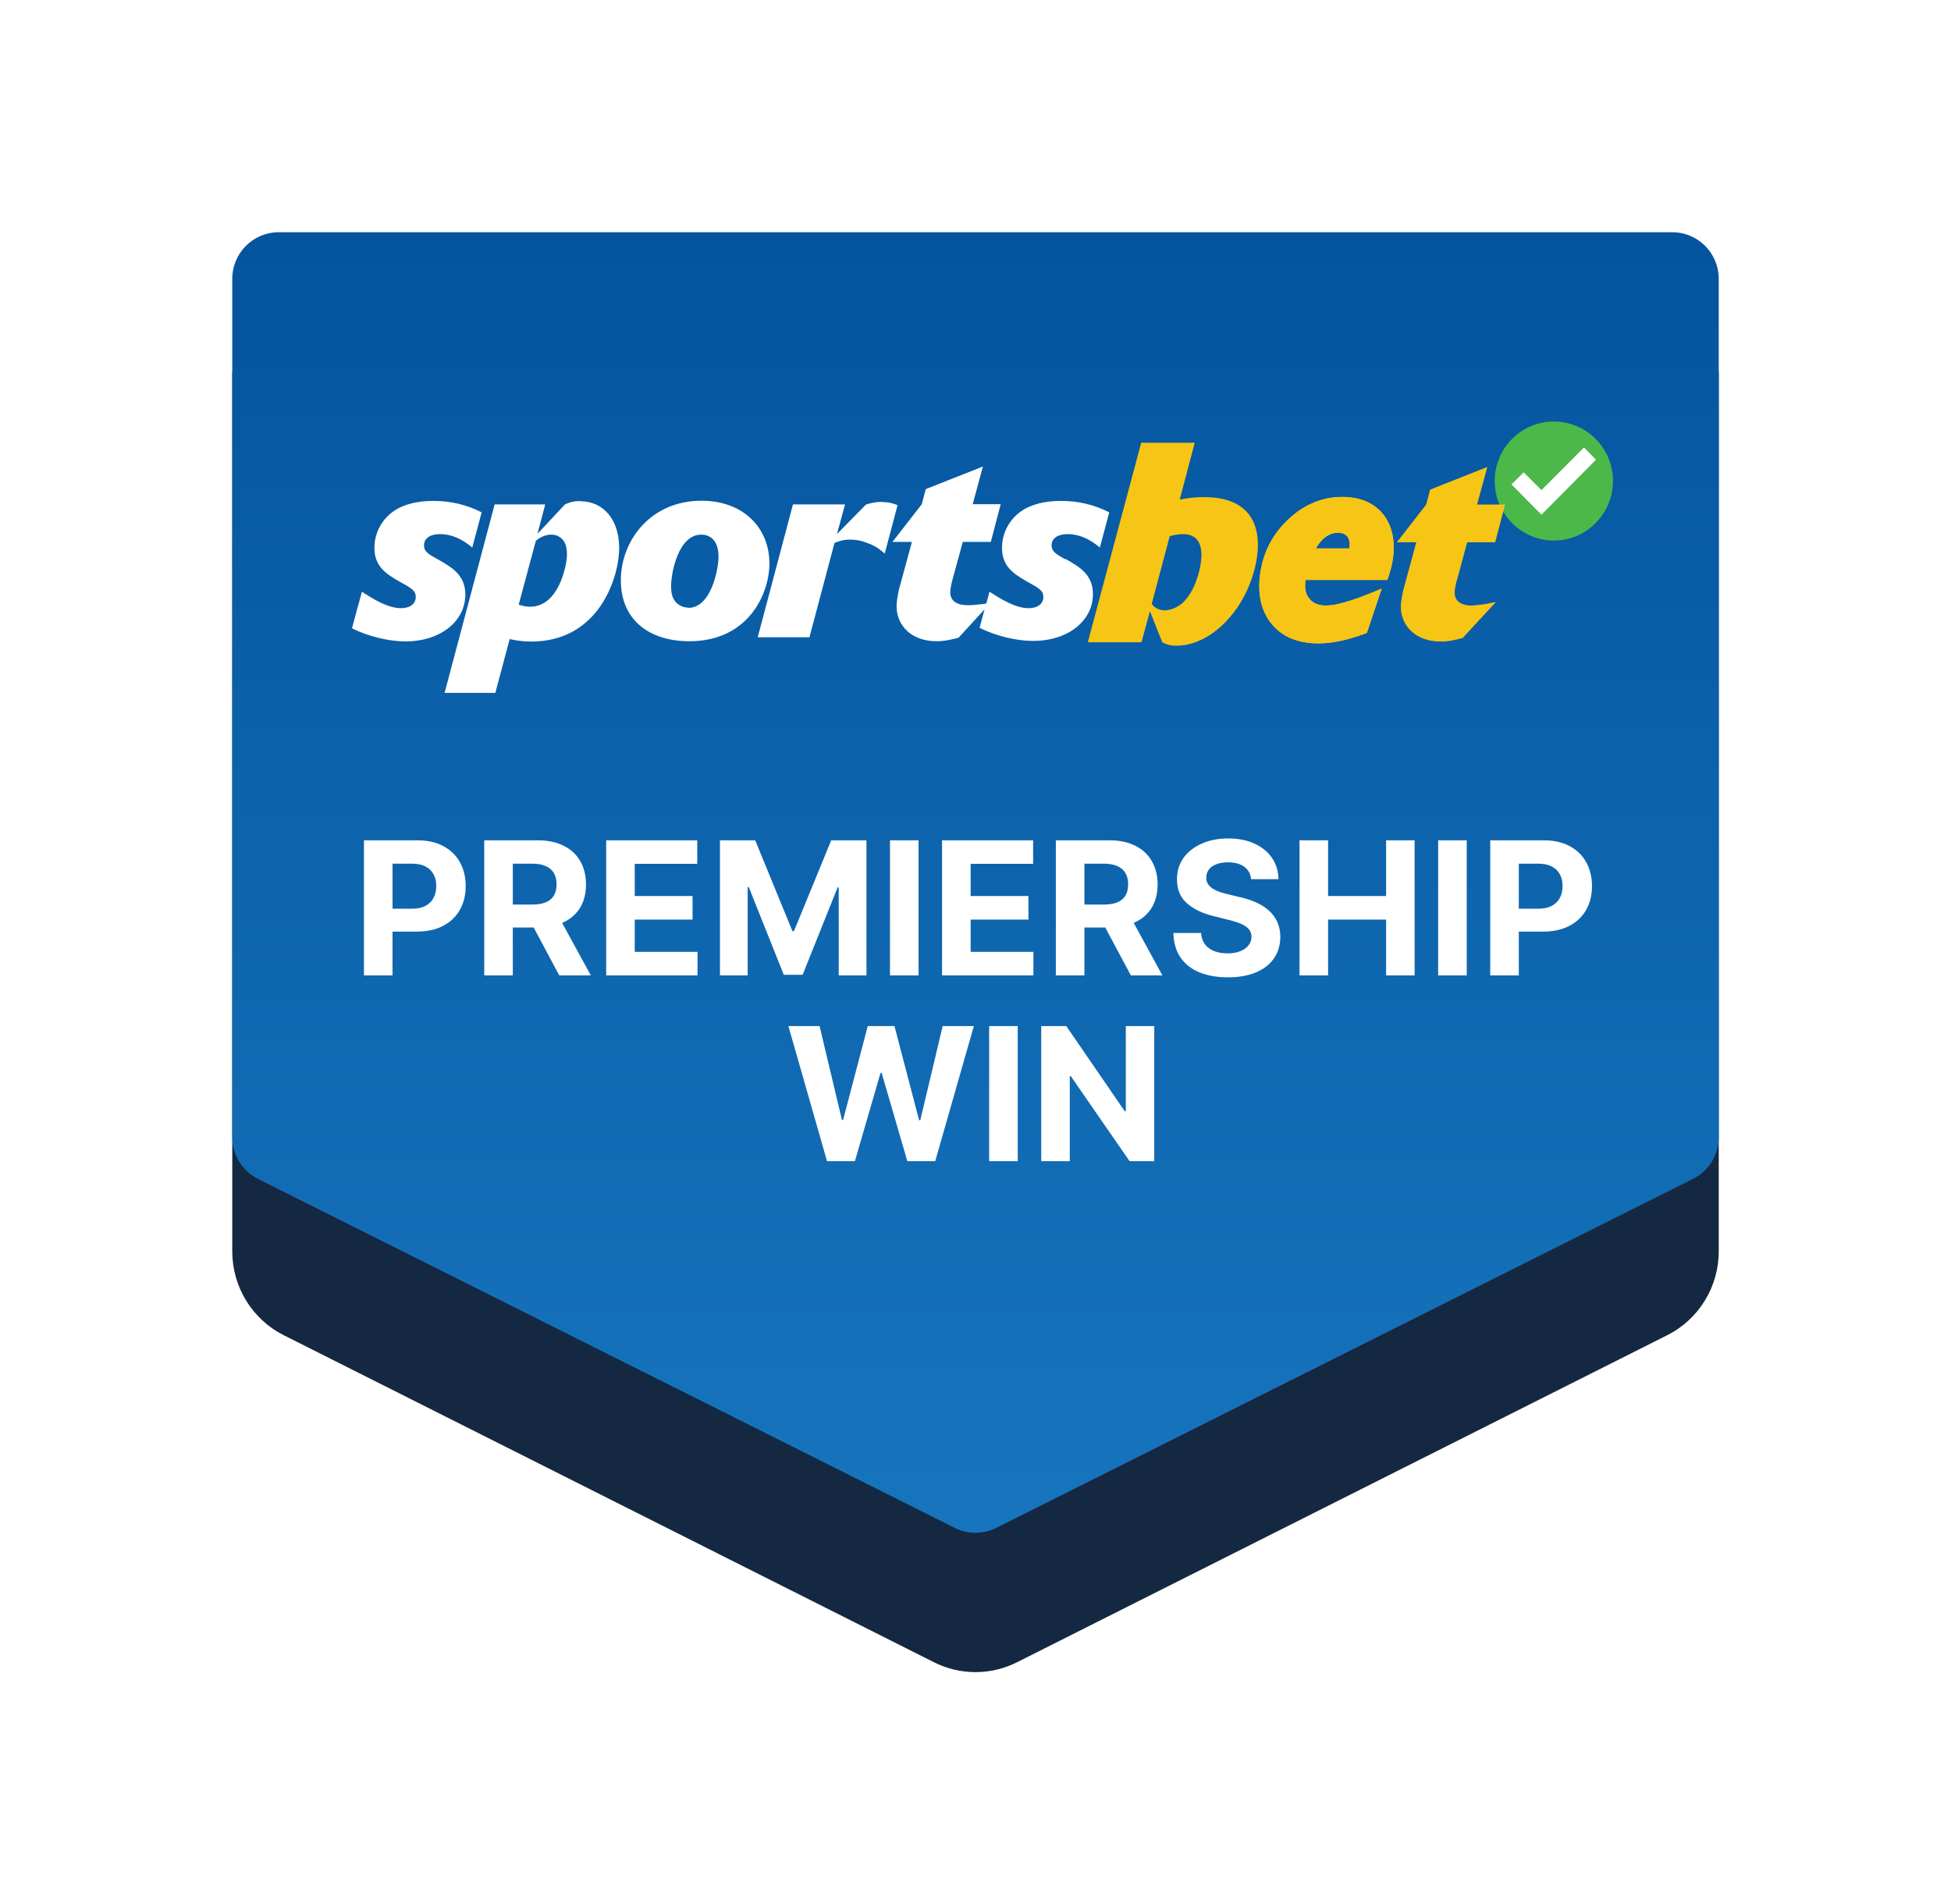
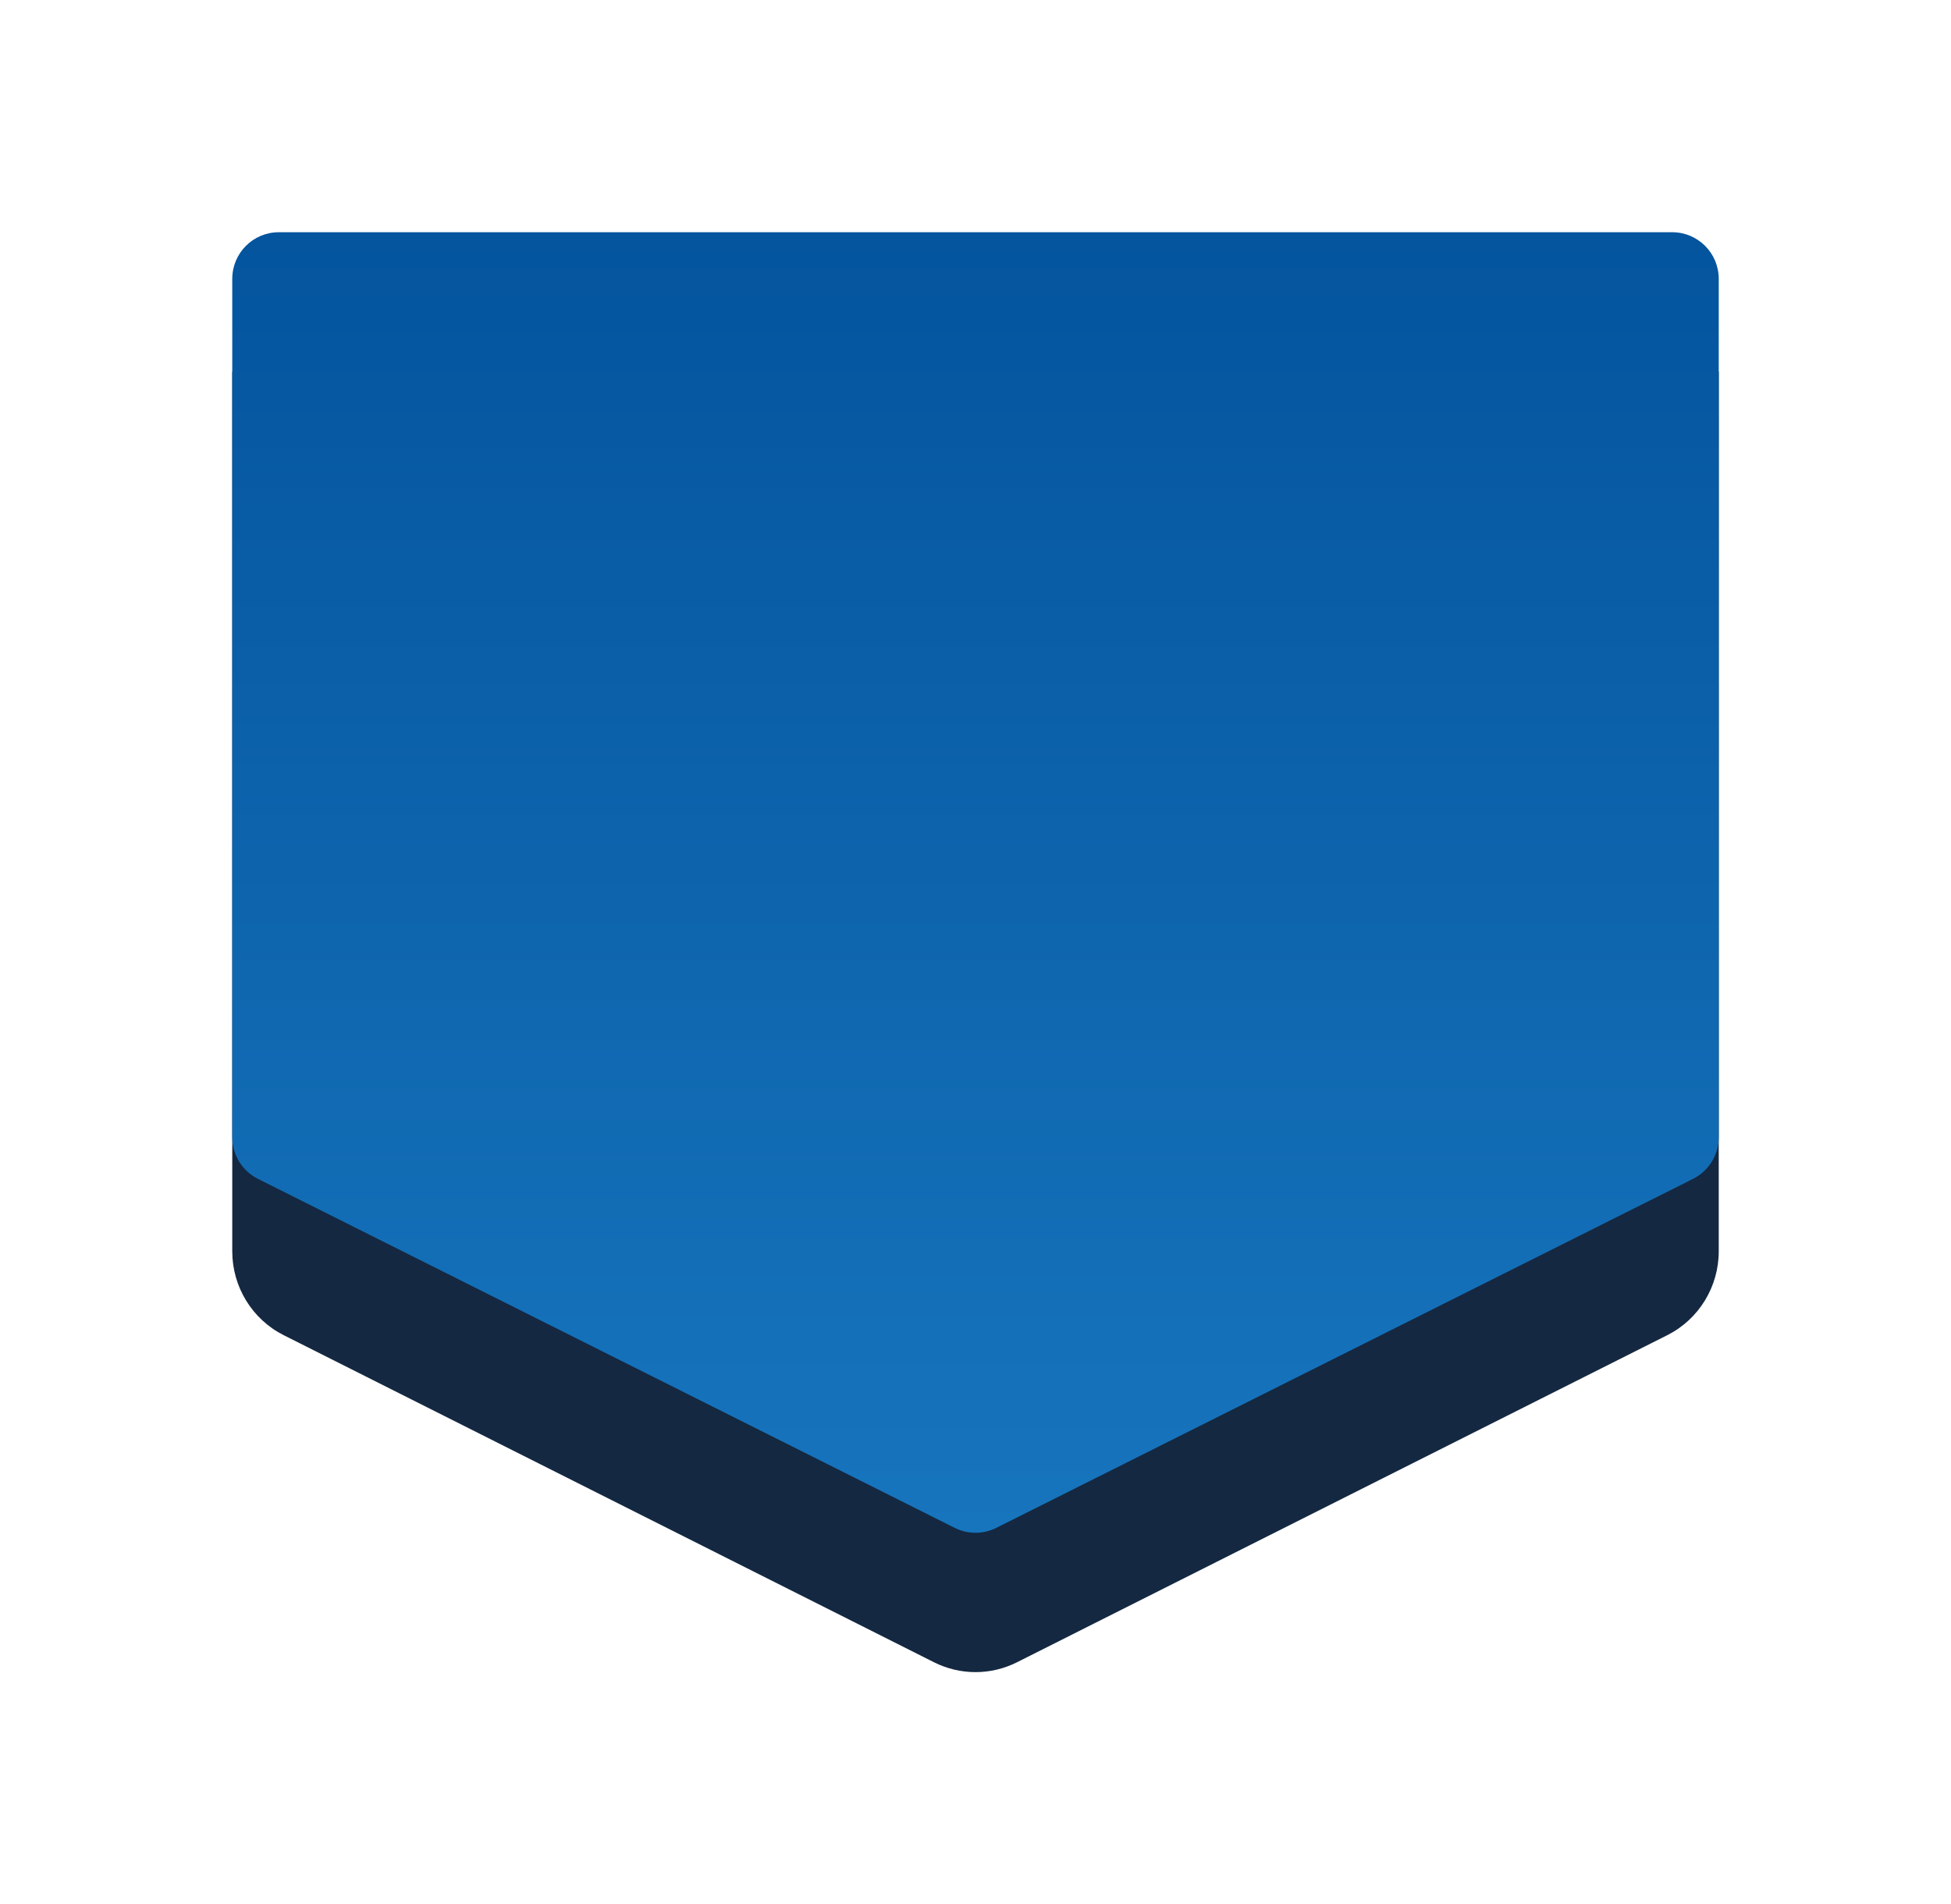
<svg xmlns="http://www.w3.org/2000/svg" width="84" height="82" fill="none">
  <g filter="url(#filter0_dd_21110_13076)">
    <path d="M74 14V51.881C74 53.41 73.142 54.808 71.785 55.491L43.785 69.576C42.661 70.141 41.339 70.141 40.215 69.576L12.214 55.491C10.857 54.808 10 53.41 10 51.881V14H74Z" fill="#142841" />
    <path fill-rule="evenodd" clip-rule="evenodd" d="M74 10.008V46.964C74 47.725 73.571 48.422 72.893 48.761L42.893 63.789C42.331 64.07 41.669 64.07 41.107 63.789L11.107 48.761C10.429 48.422 10 47.725 10 46.964V10.008C10 8.899 10.895 8 12 8H72C73.105 8 74 8.899 74 10.008Z" fill="url(#paint0_linear_21110_13076)" />
-     <path d="M15.67 40V34.182H17.965C18.407 34.182 18.782 34.266 19.093 34.435C19.404 34.601 19.64 34.833 19.803 35.131C19.968 35.426 20.05 35.767 20.05 36.153C20.05 36.54 19.967 36.881 19.8 37.176C19.634 37.472 19.392 37.702 19.076 37.867C18.762 38.031 18.381 38.114 17.934 38.114H16.471V37.128H17.735C17.972 37.128 18.167 37.087 18.32 37.006C18.476 36.922 18.591 36.808 18.667 36.662C18.745 36.514 18.783 36.345 18.783 36.153C18.783 35.96 18.745 35.792 18.667 35.648C18.591 35.502 18.476 35.389 18.32 35.31C18.165 35.228 17.968 35.188 17.729 35.188H16.9V40H15.67ZM20.849 40V34.182H23.145C23.584 34.182 23.959 34.26 24.27 34.418C24.582 34.573 24.82 34.794 24.983 35.08C25.148 35.364 25.23 35.698 25.23 36.082C25.23 36.469 25.147 36.801 24.98 37.08C24.813 37.356 24.572 37.568 24.256 37.716C23.941 37.864 23.561 37.938 23.114 37.938H21.577V36.949H22.915C23.15 36.949 23.345 36.917 23.5 36.852C23.655 36.788 23.771 36.691 23.847 36.562C23.924 36.434 23.963 36.274 23.963 36.082C23.963 35.889 23.924 35.726 23.847 35.594C23.771 35.461 23.654 35.361 23.497 35.293C23.342 35.222 23.146 35.188 22.909 35.188H22.079V40H20.849ZM23.991 37.352L25.438 40H24.079L22.665 37.352H23.991ZM26.099 40V34.182H30.02V35.196H27.329V36.582H29.818V37.597H27.329V38.986H30.031V40H26.099ZM30.998 34.182H32.515L34.117 38.091H34.185L35.788 34.182H37.305V40H36.111V36.213H36.063L34.557 39.972H33.745L32.239 36.199H32.191V40H30.998V34.182ZM39.548 34.182V40H38.318V34.182H39.548ZM40.56 40V34.182H44.481V35.196H41.791V36.582H44.279V37.597H41.791V38.986H44.492V40H40.56ZM45.459 40V34.182H47.754C48.194 34.182 48.569 34.26 48.879 34.418C49.192 34.573 49.429 34.794 49.592 35.08C49.757 35.364 49.84 35.698 49.84 36.082C49.84 36.469 49.756 36.801 49.59 37.08C49.423 37.356 49.181 37.568 48.865 37.716C48.551 37.864 48.17 37.938 47.723 37.938H46.186V36.949H47.524C47.759 36.949 47.954 36.917 48.109 36.852C48.265 36.788 48.38 36.691 48.456 36.562C48.534 36.434 48.572 36.274 48.572 36.082C48.572 35.889 48.534 35.726 48.456 35.594C48.38 35.461 48.264 35.361 48.106 35.293C47.951 35.222 47.755 35.188 47.519 35.188H46.689V40H45.459ZM48.601 37.352L50.047 40H48.689L47.274 37.352H48.601ZM53.865 35.855C53.842 35.626 53.745 35.448 53.572 35.321C53.4 35.194 53.166 35.131 52.871 35.131C52.67 35.131 52.501 35.159 52.362 35.216C52.224 35.271 52.118 35.347 52.044 35.446C51.972 35.544 51.936 35.656 51.936 35.781C51.932 35.885 51.954 35.976 52.001 36.054C52.051 36.132 52.118 36.199 52.203 36.256C52.288 36.311 52.387 36.359 52.499 36.401C52.61 36.44 52.73 36.474 52.856 36.503L53.379 36.628C53.633 36.685 53.866 36.76 54.078 36.855C54.29 36.95 54.474 37.066 54.629 37.205C54.785 37.343 54.905 37.506 54.99 37.693C55.077 37.881 55.122 38.096 55.124 38.338C55.122 38.694 55.031 39.003 54.851 39.264C54.673 39.524 54.415 39.725 54.078 39.869C53.743 40.011 53.339 40.082 52.865 40.082C52.395 40.082 51.986 40.01 51.638 39.867C51.291 39.722 51.02 39.51 50.825 39.227C50.632 38.943 50.531 38.592 50.521 38.173H51.712C51.725 38.368 51.781 38.531 51.879 38.662C51.98 38.791 52.113 38.888 52.28 38.955C52.448 39.019 52.639 39.051 52.851 39.051C53.059 39.051 53.24 39.021 53.394 38.96C53.549 38.9 53.669 38.815 53.754 38.707C53.84 38.599 53.882 38.475 53.882 38.335C53.882 38.205 53.843 38.095 53.766 38.006C53.69 37.917 53.578 37.841 53.43 37.778C53.285 37.716 53.106 37.659 52.894 37.608L52.26 37.449C51.769 37.33 51.382 37.143 51.098 36.889C50.814 36.635 50.673 36.294 50.675 35.864C50.673 35.511 50.767 35.204 50.956 34.94C51.147 34.677 51.41 34.472 51.743 34.324C52.076 34.176 52.455 34.102 52.879 34.102C53.311 34.102 53.688 34.176 54.01 34.324C54.334 34.472 54.586 34.677 54.766 34.94C54.946 35.204 55.038 35.508 55.044 35.855H53.865ZM55.951 40V34.182H57.181V36.582H59.678V34.182H60.906V40H59.678V37.597H57.181V40H55.951ZM63.15 34.182V40H61.92V34.182H63.15ZM64.162 40V34.182H66.457C66.899 34.182 67.275 34.266 67.585 34.435C67.896 34.601 68.133 34.833 68.296 35.131C68.46 35.426 68.543 35.767 68.543 36.153C68.543 36.54 68.459 36.881 68.293 37.176C68.126 37.472 67.885 37.702 67.568 37.867C67.254 38.031 66.873 38.114 66.426 38.114H64.963V37.128H66.227C66.464 37.128 66.659 37.087 66.812 37.006C66.968 36.922 67.083 36.808 67.159 36.662C67.237 36.514 67.276 36.345 67.276 36.153C67.276 35.96 67.237 35.792 67.159 35.648C67.083 35.502 66.968 35.389 66.812 35.31C66.657 35.228 66.46 35.188 66.222 35.188H65.392V40H64.162ZM35.608 48L33.944 42.182H35.287L36.25 46.224H36.299L37.361 42.182H38.512L39.571 46.233H39.623L40.586 42.182H41.929L40.265 48H39.066L37.958 44.196H37.912L36.807 48H35.608ZM43.818 42.182V48H42.588V42.182H43.818ZM49.696 42.182V48H48.634L46.103 44.338H46.06V48H44.83V42.182H45.909L48.421 45.841H48.472V42.182H49.696Z" fill="white" />
    <g clip-path="url(#clip0_21110_13076)">
      <path d="M66.9 16.15C65.496 16.15 64.354 17.294 64.354 18.71C64.354 19.068 64.425 19.411 64.559 19.726C64.602 19.833 64.659 19.933 64.723 20.033C65.162 20.777 65.978 21.277 66.9 21.277C68.304 21.277 69.446 20.126 69.446 18.71C69.446 17.294 68.304 16.15 66.9 16.15Z" fill="#4BB849" />
      <path d="M66.368 20.162L65.077 18.86L65.602 18.338L66.368 19.104L68.198 17.266L68.715 17.795L66.368 20.162Z" fill="white" />
      <path d="M63.595 19.726L63.836 18.846L64.035 18.11L63.723 18.231L61.574 19.082L61.404 19.726L60.141 21.349H60.978L60.418 23.409C60.382 23.573 60.312 23.895 60.312 24.116C60.312 24.953 60.957 25.625 62.035 25.625C62.404 25.625 62.716 25.54 62.978 25.468L64.404 23.923L64.17 23.966C64.12 23.981 64.056 23.988 63.992 24.002C63.978 24.002 63.964 24.009 63.95 24.009C63.921 24.016 63.9 24.016 63.872 24.023C63.85 24.023 63.829 24.031 63.808 24.031C63.787 24.038 63.765 24.038 63.744 24.038C63.702 24.038 63.666 24.052 63.623 24.052H63.588C63.588 24.052 63.531 24.059 63.503 24.066H63.468C63.468 24.066 63.397 24.074 63.368 24.074C62.928 24.074 62.631 23.895 62.631 23.523C62.631 23.344 62.687 23.108 62.751 22.901L63.17 21.349H64.375L64.666 20.241L64.723 20.033L64.801 19.726H63.595ZM51.836 19.404C51.538 19.404 51.212 19.425 50.794 19.511L51.439 17.065H49.134L46.836 25.654H49.148L49.51 24.317L50.042 25.654C50.177 25.726 50.319 25.804 50.659 25.804C51.702 25.804 52.85 25.018 53.567 23.673C54.269 22.357 54.943 19.404 51.836 19.404ZM51.34 23.387C51.219 23.609 51.07 23.831 50.893 23.981C50.673 24.159 50.397 24.281 50.148 24.281C49.985 24.281 49.744 24.231 49.588 24.002L50.361 21.091C50.468 21.056 50.68 20.999 50.936 20.999C52.233 20.999 51.609 22.887 51.34 23.387ZM59.538 20.126C59.134 19.64 58.545 19.397 57.787 19.397C56.936 19.397 56.156 19.718 55.468 20.362C54.787 21.006 54.382 21.792 54.255 22.708C54.134 23.602 54.304 24.331 54.765 24.882C55.219 25.425 55.893 25.704 56.765 25.704H56.773C57.347 25.704 58.014 25.561 58.773 25.282L58.85 25.254L59.489 23.344L59.106 23.502C58.191 23.881 57.51 24.074 57.092 24.074C56.751 24.074 56.51 23.966 56.354 23.752C56.205 23.559 56.163 23.301 56.212 22.972H59.73L59.773 22.851C59.872 22.565 59.943 22.286 59.978 22.021C60.077 21.249 59.928 20.612 59.538 20.126ZM58.092 21.614H56.652C56.921 21.163 57.233 20.941 57.602 20.941C57.787 20.941 57.914 20.991 58.007 21.099C58.092 21.213 58.127 21.363 58.099 21.564C58.099 21.585 58.092 21.599 58.092 21.614Z" fill="#F7C515" />
-       <path d="M59.538 20.126C59.134 19.64 58.545 19.397 57.787 19.397C56.936 19.397 56.156 19.718 55.468 20.362C54.787 21.006 54.382 21.792 54.255 22.708C54.134 23.602 54.304 24.331 54.765 24.882C55.219 25.425 55.893 25.704 56.765 25.704H56.773C57.347 25.704 58.014 25.561 58.773 25.282L58.85 25.253L59.489 23.344L59.106 23.502C58.191 23.881 57.51 24.074 57.092 24.074C56.751 24.074 56.51 23.966 56.354 23.752C56.205 23.559 56.163 23.301 56.212 22.972H59.73L59.773 22.851C59.872 22.565 59.943 22.286 59.978 22.021C60.077 21.249 59.928 20.612 59.538 20.126ZM58.092 21.614H56.652C56.921 21.163 57.233 20.941 57.602 20.941C57.787 20.941 57.914 20.991 58.007 21.099C58.092 21.213 58.127 21.363 58.099 21.564C58.099 21.585 58.092 21.599 58.092 21.614Z" fill="#F7C515" />
-       <path d="M24.978 19.575C24.659 19.575 24.482 19.647 24.326 19.718L23.142 20.984L23.475 19.718H21.297L19.142 27.835H21.326L21.943 25.518C22.297 25.597 22.595 25.625 22.872 25.625C25.808 25.625 26.659 22.836 26.659 21.599C26.659 20.362 25.971 19.583 24.985 19.583M22.829 24.124C22.588 24.124 22.418 24.066 22.333 24.031L23.071 21.285C23.333 21.063 23.588 21.02 23.737 21.02C23.978 21.02 24.17 21.134 24.283 21.313C24.375 21.449 24.411 21.664 24.411 21.871C24.411 22.343 24.056 24.124 22.829 24.124ZM20.035 23.602C20.035 22.758 19.447 22.422 18.851 22.085C18.447 21.864 18.255 21.749 18.255 21.485C18.255 21.149 18.567 20.998 18.943 20.998C19.652 20.998 20.17 21.442 20.333 21.578L20.737 20.062C20.092 19.726 19.383 19.568 18.659 19.568C17.993 19.568 17.383 19.704 16.936 20.019C16.439 20.369 16.12 20.948 16.12 21.592C16.12 22.4 16.638 22.715 17.177 23.029C17.73 23.33 17.9 23.437 17.9 23.702C17.9 24.038 17.602 24.188 17.269 24.188C16.695 24.188 16.085 23.802 15.581 23.48L15.447 23.981L15.368 24.259L15.156 25.053C15.858 25.411 16.766 25.618 17.454 25.618C18.978 25.618 20.035 24.739 20.035 23.602ZM30.198 19.561C28.007 19.561 26.73 21.285 26.73 22.987C26.73 24.689 27.95 25.611 29.68 25.611C32.219 25.611 33.127 23.573 33.127 22.257C33.127 20.777 32.056 19.561 30.198 19.561ZM29.645 24.166C29.418 24.166 29.212 24.059 29.092 23.923C28.929 23.738 28.893 23.487 28.893 23.244C28.893 22.651 29.212 21.02 30.191 21.02C30.468 21.02 30.936 21.163 30.936 21.971C30.936 22.493 30.624 24.174 29.638 24.174M45.872 22.085C45.475 21.864 45.276 21.749 45.276 21.485C45.276 21.149 45.588 20.998 45.964 20.998C46.673 20.998 47.191 21.442 47.354 21.578L47.758 20.062C47.113 19.726 46.404 19.568 45.68 19.568C45.014 19.568 44.404 19.704 43.957 20.019C43.46 20.369 43.141 20.948 43.141 21.592C43.141 22.4 43.659 22.715 44.198 23.029C44.751 23.33 44.921 23.437 44.921 23.702C44.921 24.038 44.624 24.188 44.29 24.188C43.716 24.188 43.106 23.802 42.602 23.48L42.468 23.981C42.411 23.995 42.354 24.002 42.29 24.016C42.276 24.016 42.262 24.016 42.241 24.016C42.212 24.016 42.191 24.023 42.163 24.023C42.141 24.023 42.12 24.023 42.092 24.038C42.07 24.038 42.049 24.038 42.028 24.038C41.985 24.038 41.95 24.052 41.907 24.052C41.893 24.052 41.886 24.052 41.872 24.052C41.843 24.052 41.815 24.052 41.787 24.059C41.773 24.059 41.758 24.059 41.751 24.059C41.716 24.059 41.68 24.059 41.652 24.059C41.212 24.059 40.914 23.881 40.914 23.509C40.914 23.33 40.971 23.094 41.028 22.887L41.453 21.335H42.659L43.085 19.711H41.879L42.319 18.088L39.858 19.061L39.687 19.711L38.425 21.335H39.262L38.702 23.394C38.666 23.559 38.602 23.881 38.602 24.102C38.602 24.939 39.248 25.611 40.326 25.611C40.694 25.611 41.007 25.525 41.269 25.461L42.389 24.238L42.177 25.032C42.879 25.389 43.78 25.597 44.475 25.597C46.007 25.597 47.056 24.717 47.056 23.58C47.056 22.736 46.468 22.4 45.872 22.064M37.971 19.611C37.673 19.611 37.468 19.668 37.283 19.726L36.035 20.998L36.383 19.718H34.141L32.624 25.439H34.851L35.929 21.378C36.099 21.306 36.304 21.235 36.609 21.235C36.78 21.235 37.042 21.256 37.354 21.385C37.737 21.521 37.929 21.699 38.092 21.835L38.645 19.754C38.51 19.697 38.312 19.618 37.978 19.618" fill="white" />
    </g>
  </g>
  <defs>
    <filter id="filter0_dd_21110_13076" x="0" y="0" width="84" height="82" filterUnits="userSpaceOnUse" color-interpolation-filters="sRGB">
      <feFlood flood-opacity="0" result="BackgroundImageFix" />
      <feColorMatrix in="SourceAlpha" type="matrix" values="0 0 0 0 0 0 0 0 0 0 0 0 0 0 0 0 0 0 127 0" result="hardAlpha" />
      <feOffset dy="2" />
      <feGaussianBlur stdDeviation="5" />
      <feColorMatrix type="matrix" values="0 0 0 0 0 0 0 0 0 0 0 0 0 0 0 0 0 0 0.1 0" />
      <feBlend mode="normal" in2="BackgroundImageFix" result="effect1_dropShadow_21110_13076" />
      <feColorMatrix in="SourceAlpha" type="matrix" values="0 0 0 0 0 0 0 0 0 0 0 0 0 0 0 0 0 0 127 0" result="hardAlpha" />
      <feOffset />
      <feGaussianBlur stdDeviation="1" />
      <feColorMatrix type="matrix" values="0 0 0 0 0 0 0 0 0 0 0 0 0 0 0 0 0 0 0.08 0" />
      <feBlend mode="normal" in2="effect1_dropShadow_21110_13076" result="effect2_dropShadow_21110_13076" />
      <feBlend mode="normal" in="SourceGraphic" in2="effect2_dropShadow_21110_13076" result="shape" />
    </filter>
    <linearGradient id="paint0_linear_21110_13076" x1="42" y1="8" x2="42" y2="64" gradientUnits="userSpaceOnUse">
      <stop stop-color="#04549E" />
      <stop offset="1" stop-color="#1775BD" />
    </linearGradient>
    <clipPath id="clip0_21110_13076">
-       <rect width="54.297" height="11.685" fill="white" transform="translate(15.149 16.15)" />
-     </clipPath>
+       </clipPath>
  </defs>
</svg>